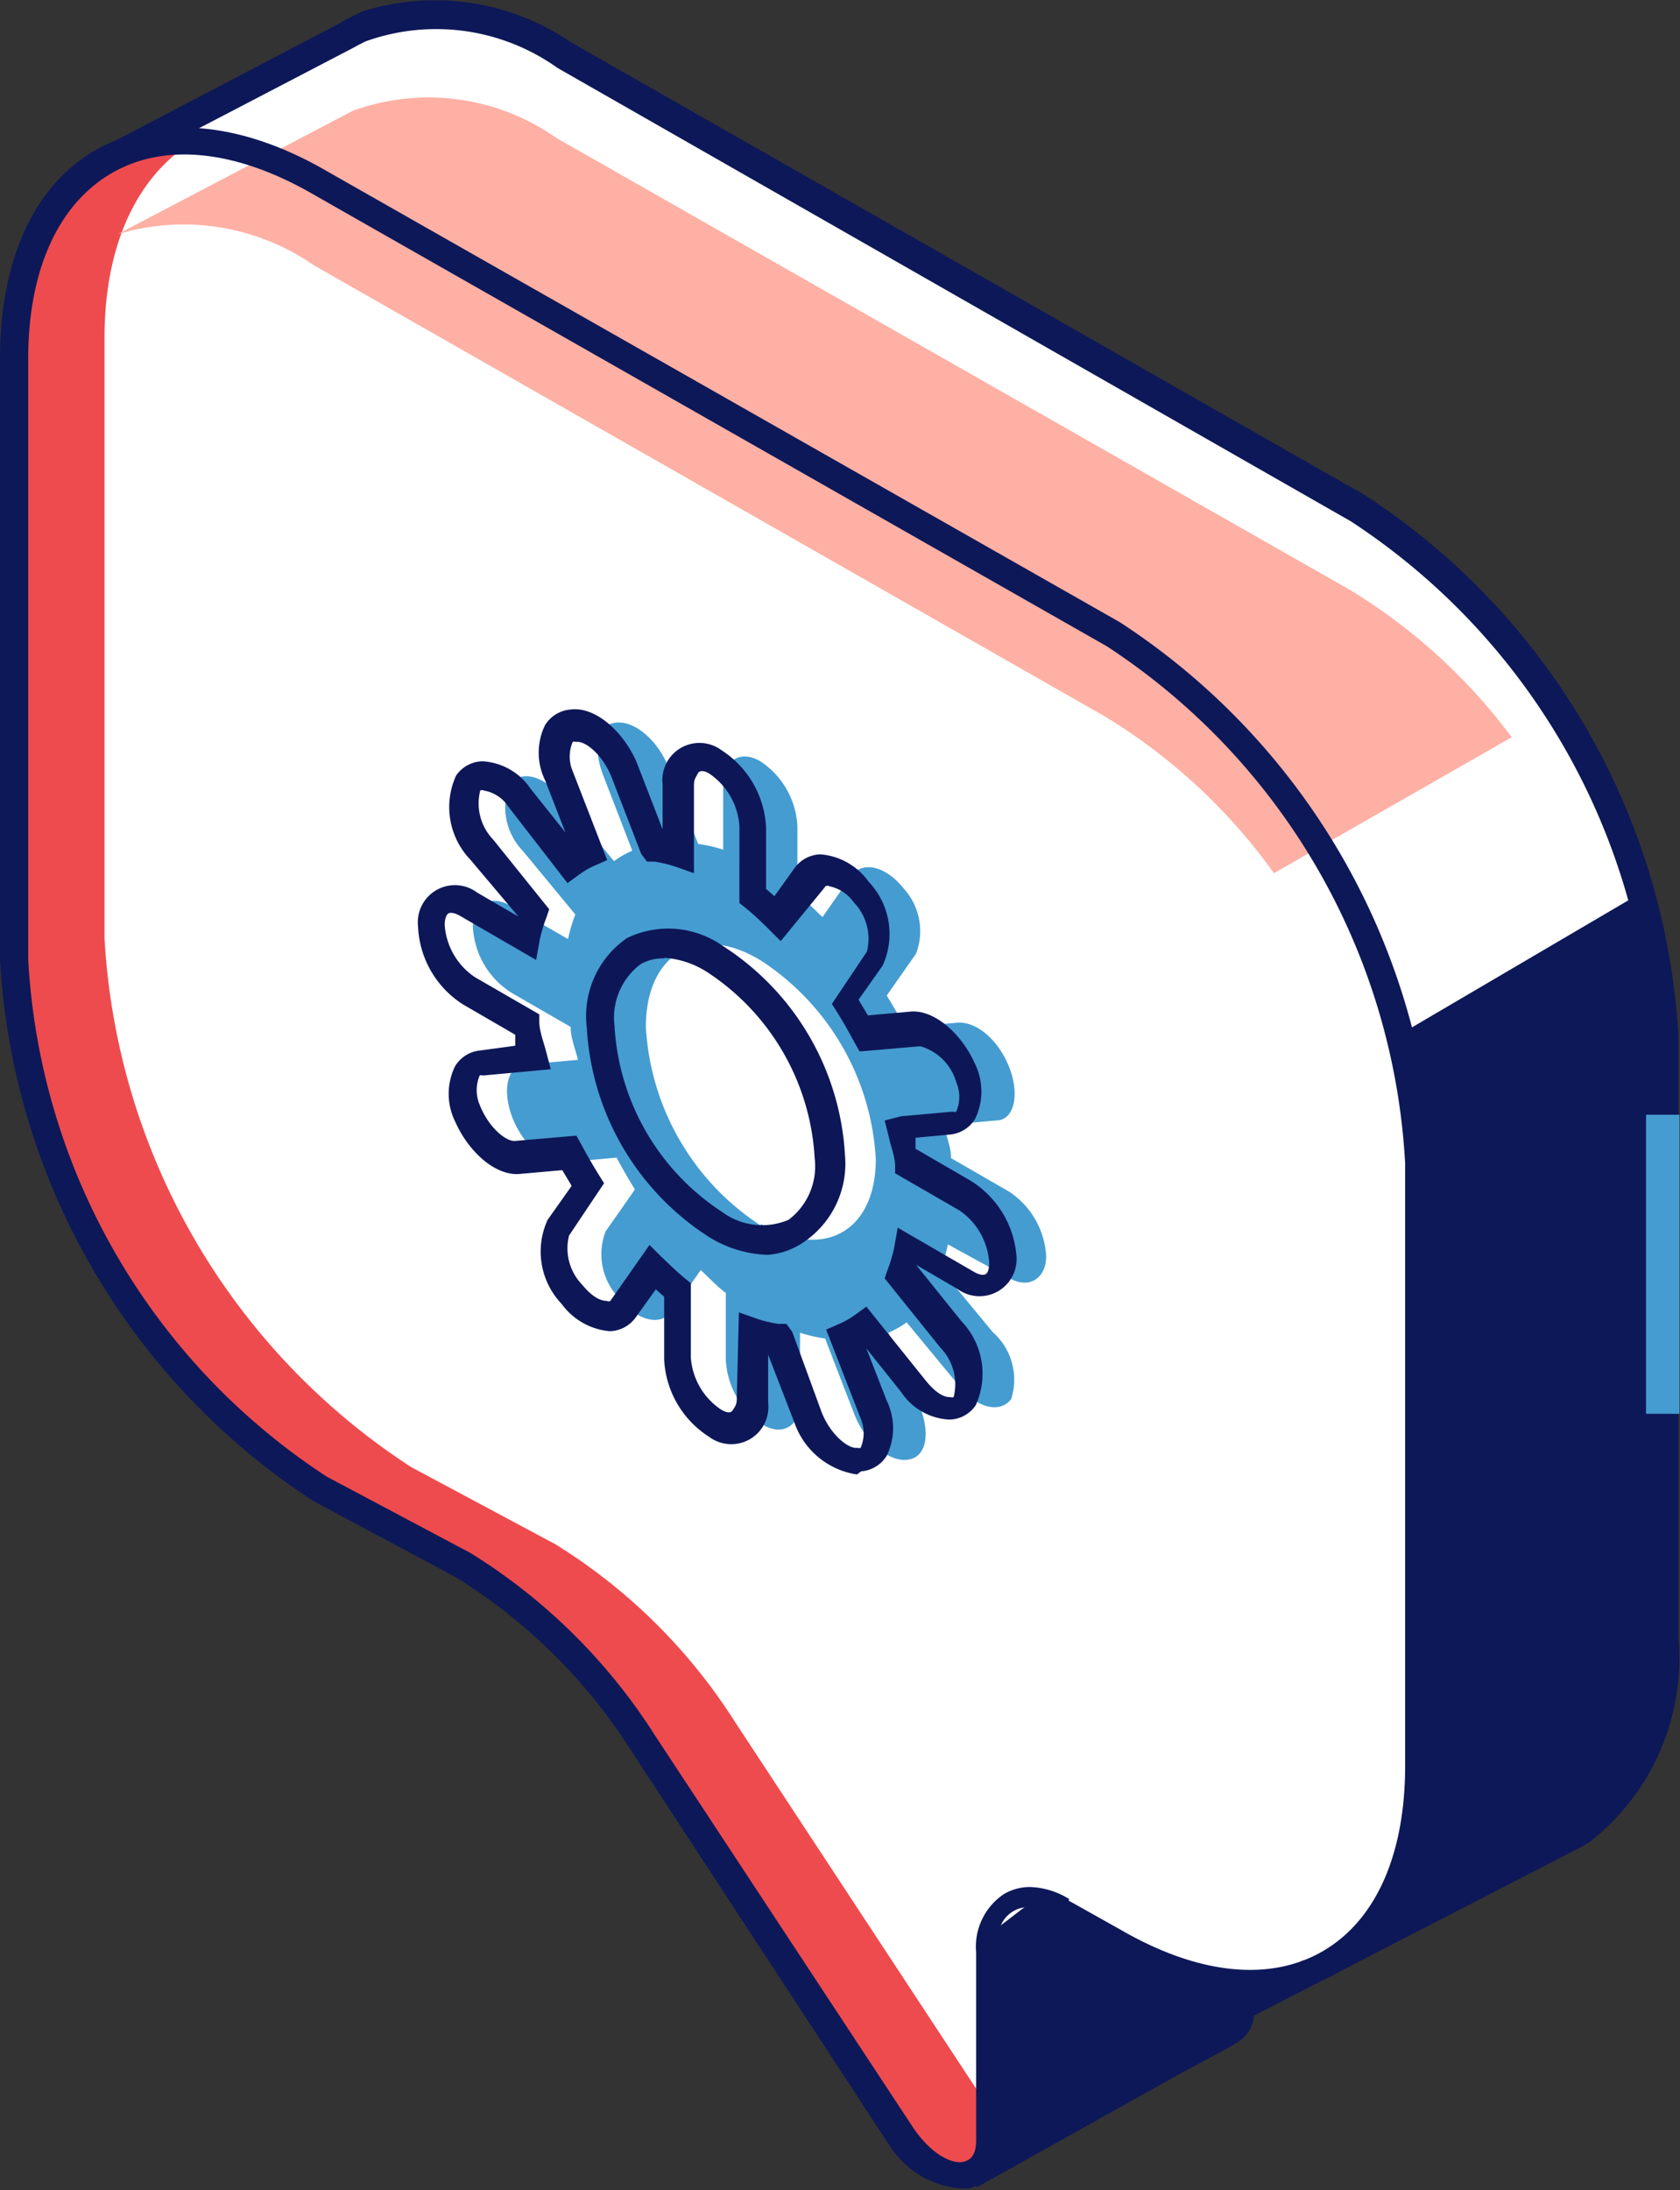
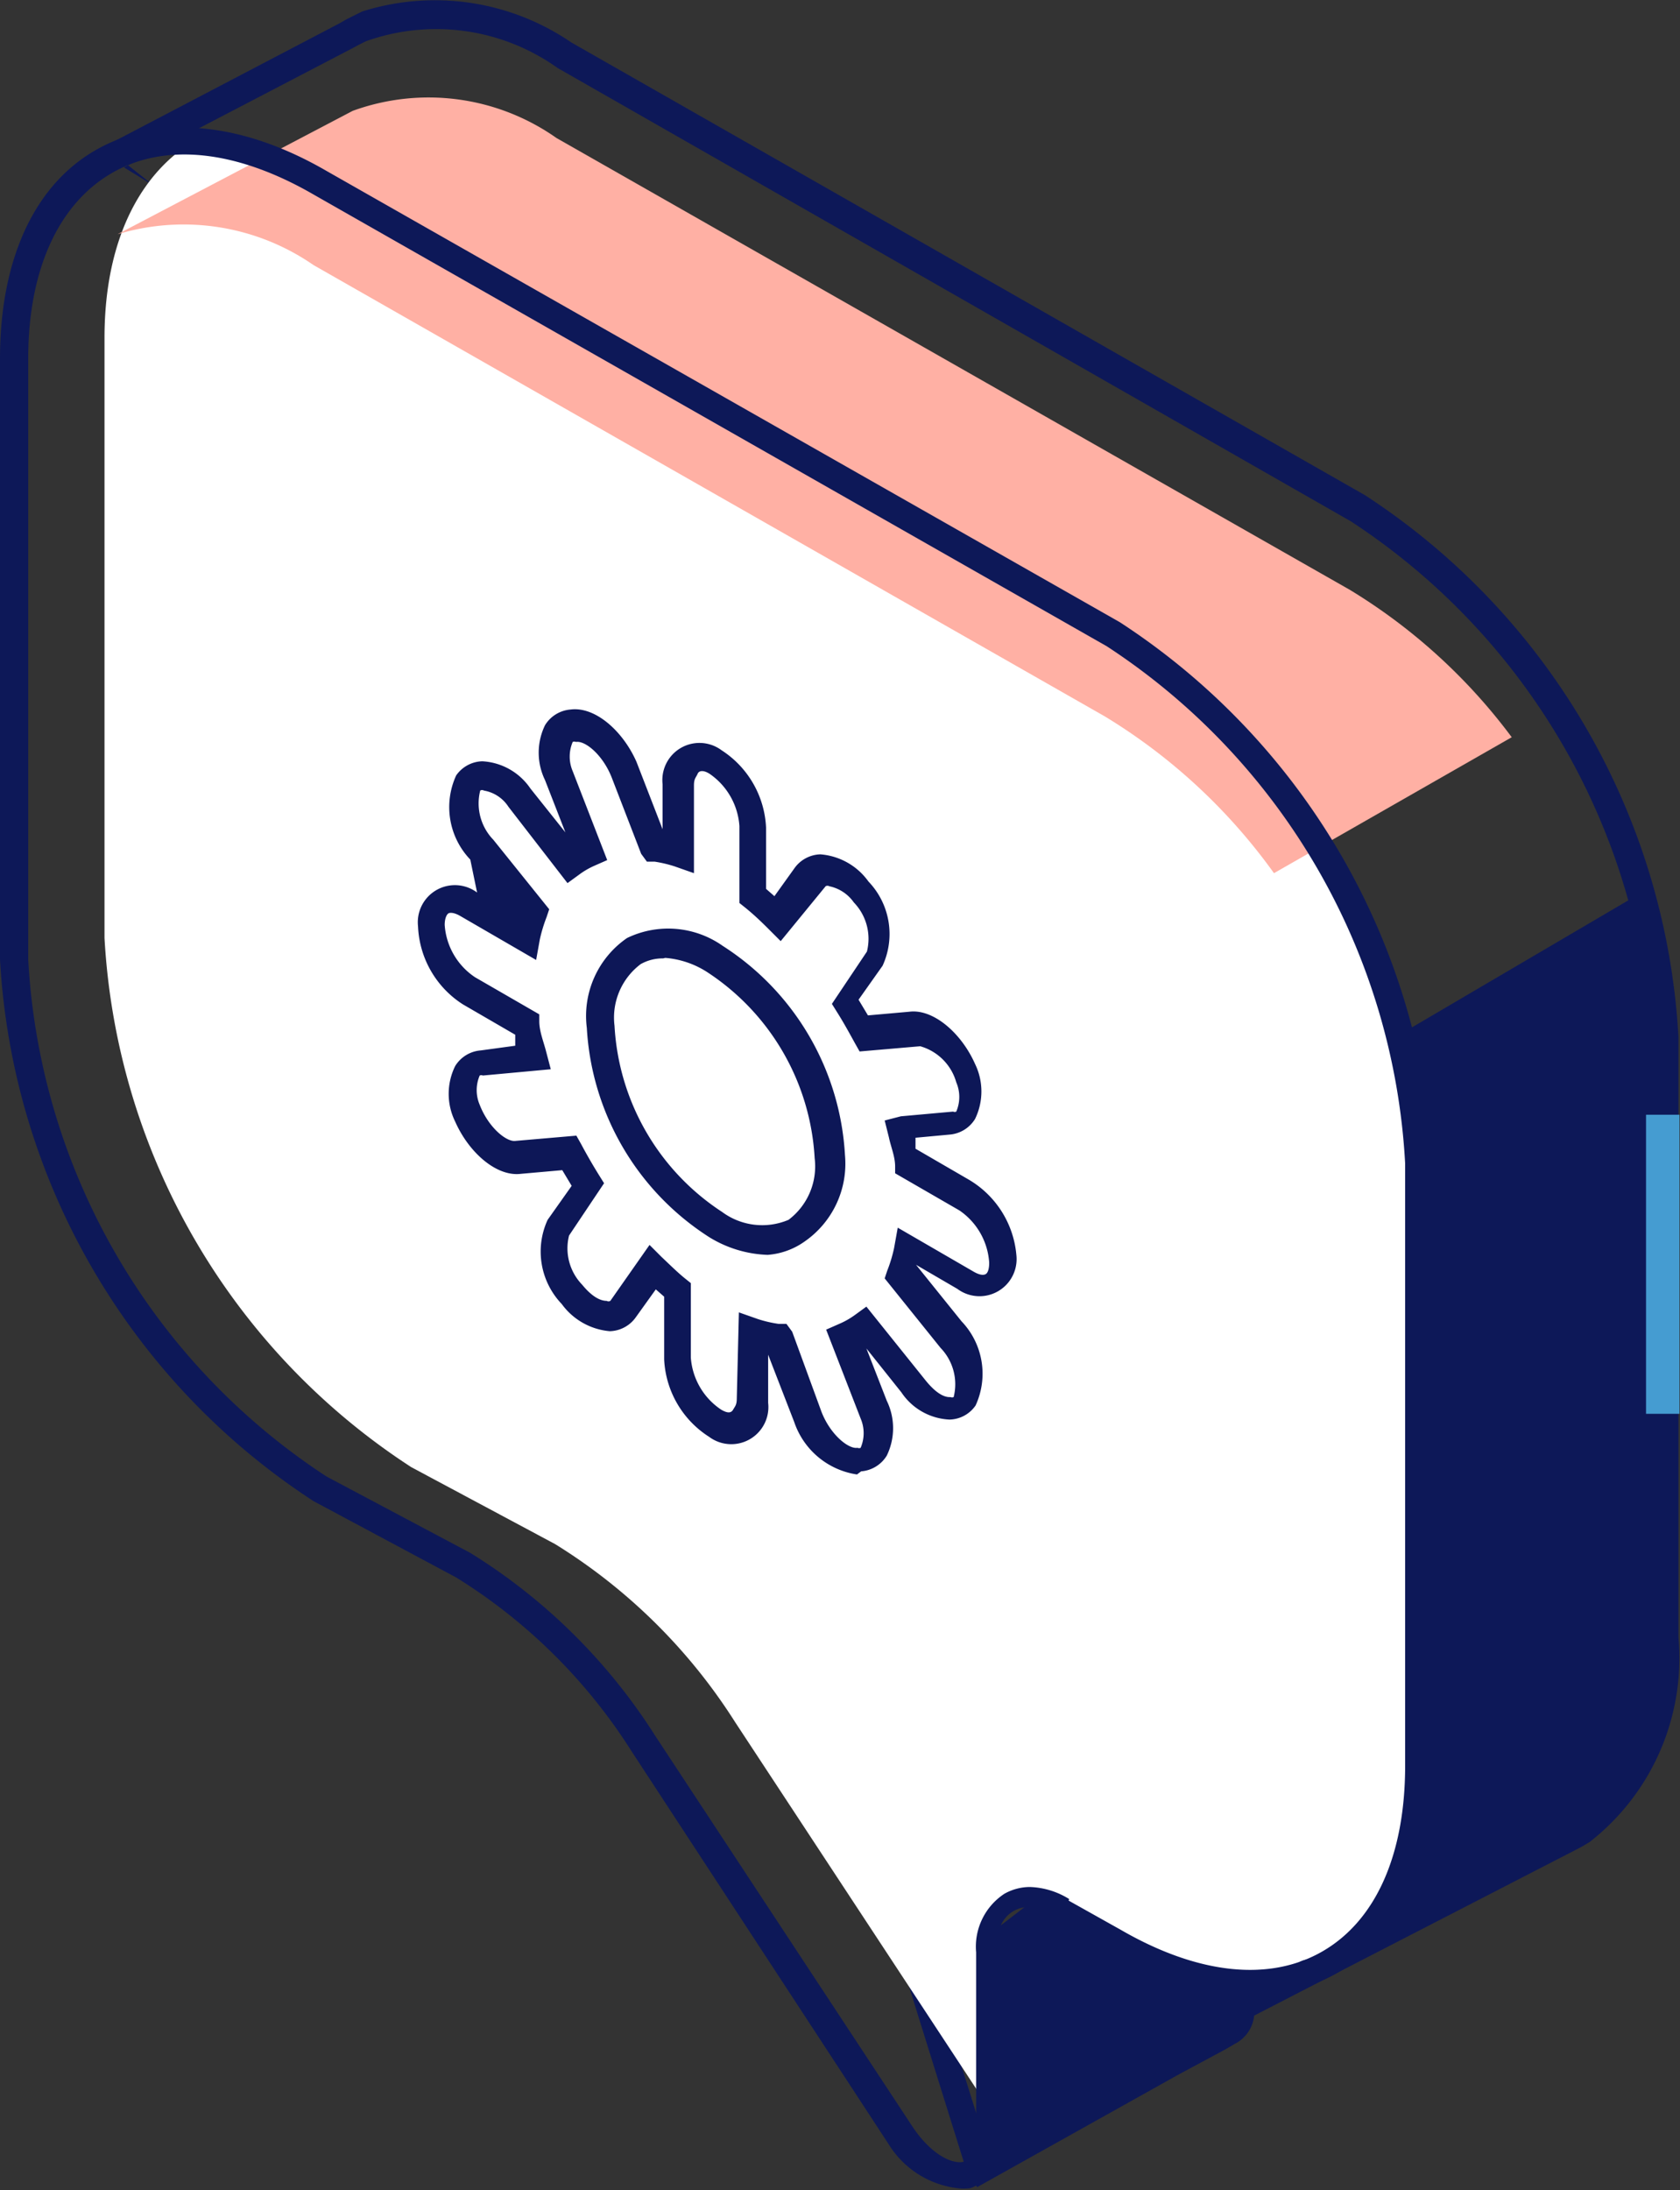
<svg xmlns="http://www.w3.org/2000/svg" viewBox="0 0 32.15 41.89">
  <rect x="0" y="0" width="32.15" height="41.89" fill="#333333" stroke="none" />
  <defs>
    <style>.cls-1{fill:#fff;}.cls-2{fill:#0d1858;}.cls-3{fill:#ee4b4e;}.cls-4{fill:#ffb0a4;}.cls-5{fill:#459cd1;}.cls-6{fill:#0d1757;}</style>
  </defs>
  <title>Ресурс 1</title>
  <g id="Слой_2" data-name="Слой 2">
    <g id="content">
      <g id="illustration">
        <g id="_Группа_" data-name="&lt;Группа&gt;">
          <g id="_Группа_2" data-name="&lt;Группа&gt;">
            <g id="_Группа_3" data-name="&lt;Группа&gt;">
              <g id="_Группа_4" data-name="&lt;Группа&gt;">
                <g id="_Группа_5" data-name="&lt;Группа&gt;">
                  <g id="_Группа_6" data-name="&lt;Группа&gt;">
                    <g id="_Группа_7" data-name="&lt;Группа&gt;">
-                       <path id="_Контур_" data-name="&lt;Контур&gt;" class="cls-1" d="M1.82,3.18,6.63.68,6.76.61,6.89.54h0a4.25,4.25,0,0,1,3.9.52L26,9.71a12.92,12.92,0,0,1,5.84,10.12V31.31a4.13,4.13,0,0,1-1.68,3.76h0l0,0-6.34,3.26c0,.27-.09.42-.27.49l-.06,0h0l-1,.55-3.62,2S16,32.73,16,32.6s2-2.52,2-2.52l4,4.41-3.12-4.74a10.8,10.8,0,0,0-3.45-3.41L8.16,22.12c-3.23-1.86-1.28-3.64-1.28-7.37V6.24Z" />
-                     </g>
+                       </g>
                  </g>
                </g>
              </g>
            </g>
            <g id="_Группа_8" data-name="&lt;Группа&gt;">
              <g id="_Группа_9" data-name="&lt;Группа&gt;">
                <g id="_Группа_10" data-name="&lt;Группа&gt;">
                  <g id="_Группа_11" data-name="&lt;Группа&gt;">
                    <g id="_Группа_12" data-name="&lt;Группа&gt;">
                      <g id="_Группа_13" data-name="&lt;Группа&gt;">
                        <polygon id="_Контур_2" data-name="&lt;Контур&gt;" class="cls-2" points="2.94 3.55 2.37 3.2 2.45 3.16 2.94 3.55" />
                      </g>
                    </g>
                  </g>
                </g>
              </g>
              <g id="_Группа_14" data-name="&lt;Группа&gt;">
                <g id="_Группа_15" data-name="&lt;Группа&gt;">
                  <g id="_Группа_16" data-name="&lt;Группа&gt;">
                    <g id="_Группа_17" data-name="&lt;Группа&gt;">
                      <g id="_Группа_18" data-name="&lt;Группа&gt;">
                        <path id="_Контур_3" data-name="&lt;Контур&gt;" class="cls-2" d="M7.15,14.75c0,3.63-2,5.31,1.15,7.13l7.31,4.22a11.11,11.11,0,0,1,3.54,3.5l3.12,4.74-.43.33L18,30.49c-.76.91-1.53,1.86-1.72,2.14.19.69,1.6,5.23,2.61,8.45L19,41V36.94l.9-.69,2.66,1.49,1.2.31,2.53-1.3L27.14,35l.13-12.41-.54-2.77,4.43-2.6a12.75,12.75,0,0,0-5.31-7.25L10.67,1.3A4,4,0,0,0,7,.79L6.86.86,6.75.92,2.45,3.16,2,2.8,6.49.45,6.63.37l.3-.15h0a4.62,4.62,0,0,1,4,.59L26.12,9.47a13.23,13.23,0,0,1,6,10.36V31.31a4.46,4.46,0,0,1-1.7,3.92l-.15.09,0,0h0L24,38.55a.68.68,0,0,1-.37.54l-.17.1-.93.5h0L18.7,41.83l-.19-.27c-2.75-8.79-2.75-8.91-2.75-9s0-.23,2.06-2.69l.2-.24,1.89,2.08L18.7,29.9a10.56,10.56,0,0,0-3.36-3.33L8,22.35c-3.3-1.9-1.42-3.79-1.42-7.6V6.39L2.94,3.55l4.2,2.54Z" />
                      </g>
                    </g>
                  </g>
                </g>
              </g>
            </g>
            <g id="_Группа_19" data-name="&lt;Группа&gt;">
              <g id="_Группа_20" data-name="&lt;Группа&gt;">
                <g id="_Группа_21" data-name="&lt;Группа&gt;">
                  <g id="_Группа_22" data-name="&lt;Группа&gt;">
                    <g id="_Группа_23" data-name="&lt;Группа&gt;">
-                       <path id="_Контур_4" data-name="&lt;Контур&gt;" class="cls-3" d="M6.11,3.49l15.18,8.64a12.92,12.92,0,0,1,5.84,10.12V33.74c0,3.73-2.62,5.24-5.84,3.37l-1-.56c-.75-.43-1.36-.08-1.36.79v3.53c0,1-1,1-1.72,0l-4.92-7.47a10.8,10.8,0,0,0-3.45-3.41L6.11,28.47A12.92,12.92,0,0,1,.27,18.35V6.86C.27,3.14,2.89,1.63,6.11,3.49Z" />
-                     </g>
+                       </g>
                  </g>
                </g>
              </g>
            </g>
            <g id="_Группа_24" data-name="&lt;Группа&gt;">
              <g id="_Группа_25" data-name="&lt;Группа&gt;">
                <g id="_Группа_26" data-name="&lt;Группа&gt;">
                  <path id="_Контур_5" data-name="&lt;Контур&gt;" class="cls-1" d="M21.21,12,6,3.37A5.69,5.69,0,0,0,3.89,2.6C2.75,3.18,2,4.51,2,6.46V17.94A12.92,12.92,0,0,0,7.87,28.06l2.75,1.47a10.8,10.8,0,0,1,3.45,3.41l4.79,7.28v-3c0-.87.61-1.22,1.36-.79l.5.29a15.18,15.18,0,0,0,1.55,1.1h1.79c.75.44.45-.43,1.11-.34C26.33,36.9,27,35.56,27,33.62V22.13A12.92,12.92,0,0,0,21.21,12Z" />
                </g>
              </g>
            </g>
            <g id="_Группа_27" data-name="&lt;Группа&gt;">
              <g id="_Группа_28" data-name="&lt;Группа&gt;">
                <g id="_Группа_29" data-name="&lt;Группа&gt;">
                  <g id="_Группа_30" data-name="&lt;Группа&gt;">
                    <g id="_Группа_31" data-name="&lt;Группа&gt;">
                      <path id="_Контур_6" data-name="&lt;Контур&gt;" class="cls-4" d="M6,5.07a4.37,4.37,0,0,0-3.75-.59L6.75,2.12h0a4.25,4.25,0,0,1,3.9.52l15.18,8.64a10.92,10.92,0,0,1,3.1,2.82l-4.55,2.6a11,11,0,0,0-3.24-3Z" />
                    </g>
                  </g>
                </g>
              </g>
            </g>
            <g id="_Группа_32" data-name="&lt;Группа&gt;">
              <g id="_Группа_33" data-name="&lt;Группа&gt;">
                <g id="_Группа_34" data-name="&lt;Группа&gt;">
                  <g id="_Группа_35" data-name="&lt;Группа&gt;">
                    <g id="_Группа_36" data-name="&lt;Группа&gt;">
                      <path id="_Составной_контур_" data-name="&lt;Составной контур&gt;" class="cls-2" d="M17,41,12.09,33.5a10.55,10.55,0,0,0-3.36-3.33L6,28.71A13.23,13.23,0,0,1,0,18.35V6.86c0-1.9.66-3.33,1.85-4s2.76-.54,4.4.41L21.43,11.9a13.23,13.23,0,0,1,6,10.36V33.74c0,1.9-.66,3.33-1.85,4s-2.76.54-4.4-.41l-1-.56a.57.57,0,0,0-1,.55v3.53a.94.94,0,0,1-.61,1,.85.85,0,0,1-.25,0A1.8,1.8,0,0,1,17,41Zm3.45-4.65,1,.56c1.47.85,2.84,1,3.86.41s1.58-1.85,1.58-3.55V22.25a12.63,12.63,0,0,0-5.71-9.89L6,3.72c-1.47-.85-2.84-1-3.86-.41S.54,5.16.54,6.86V18.35a12.63,12.63,0,0,0,5.71,9.89L9,29.7a11.1,11.1,0,0,1,3.54,3.5l4.92,7.47c.35.53.77.74,1,.67s.22-.32.22-.47V37.34a1.21,1.21,0,0,1,.54-1.12,1,1,0,0,1,.49-.13A1.51,1.51,0,0,1,20.46,36.32Z" />
                    </g>
                  </g>
                </g>
              </g>
            </g>
          </g>
          <g id="_Группа_37" data-name="&lt;Группа&gt;">
            <g id="_Группа_38" data-name="&lt;Группа&gt;">
-               <path id="_Составной_контур_2" data-name="&lt;Составной контур&gt;" class="cls-5" d="M19.31,24.44c.39.23.71,0,.71-.41a1.58,1.58,0,0,0-.71-1.24l-1.11-.64c0-.21-.09-.42-.14-.63l1-.09c.34,0,.46-.47.26-1s-.63-.9-1-.87l-1,.09c-.11-.21-.23-.41-.35-.61l.56-.8A1.21,1.21,0,0,0,17.3,17c-.34-.43-.78-.54-1-.26l-.56.8c-.16-.15-.31-.31-.48-.44V15.8a1.58,1.58,0,0,0-.71-1.24c-.39-.23-.71,0-.71.41v1.28a3,3,0,0,0-.48-.11l-.56-1.45c-.2-.51-.63-.9-1-.87s-.46.47-.26,1l.56,1.45a1.75,1.75,0,0,0-.35.2l-1-1.21c-.34-.43-.78-.54-1-.26a1.21,1.21,0,0,0,.26,1.28l1,1.21a3,3,0,0,0-.14.47l-1.11-.64c-.39-.23-.71,0-.71.41A1.58,1.58,0,0,0,9.81,19l1.11.64c0,.21.09.42.14.63l-1,.09c-.34,0-.46.47-.26,1s.63.9,1,.87l1-.09c.11.21.23.41.35.61l-.56.8a1.21,1.21,0,0,0,.26,1.28c.34.43.78.54,1,.26l.56-.8c.16.15.31.31.48.44v1.28a1.58,1.58,0,0,0,.71,1.24c.39.23.71,0,.71-.41V25.49a3,3,0,0,0,.48.11l.56,1.45c.2.51.63.9,1,.87s.46-.47.26-1L17,25.49a1.75,1.75,0,0,0,.35-.2l1,1.21c.34.43.78.54,1,.26A1.21,1.21,0,0,0,19,25.48l-1-1.21a3,3,0,0,0,.14-.47Zm-4.75-1a4.85,4.85,0,0,1-2.2-3.8c0-1.4,1-2,2.2-1.27a4.85,4.85,0,0,1,2.2,3.8C16.76,23.54,15.78,24.11,14.56,23.41Z" />
-             </g>
+               </g>
            <g id="_Группа_39" data-name="&lt;Группа&gt;">
-               <path id="_Составной_контур_3" data-name="&lt;Составной контур&gt;" class="cls-6" d="M16.4,28.2a1.5,1.5,0,0,1-1.2-1l-.5-1.29v.92a.71.71,0,0,1-1.13.65,1.86,1.86,0,0,1-.86-1.48V24.8l-.16-.14-.38.53a.63.63,0,0,1-.5.27,1.27,1.27,0,0,1-.92-.52,1.45,1.45,0,0,1-.27-1.61l.46-.65-.18-.3-.79.07c-.47.06-1-.41-1.26-1a1.2,1.2,0,0,1,0-1.06.63.63,0,0,1,.49-.3L9.86,20l0-.21-1-.58A1.86,1.86,0,0,1,8,17.72a.71.71,0,0,1,1.13-.65l.79.46L9,16.44a1.45,1.45,0,0,1-.27-1.61.63.63,0,0,1,.5-.27,1.19,1.19,0,0,1,.92.52l.67.84-.39-1a1.2,1.2,0,0,1,0-1.05.63.63,0,0,1,.49-.3c.47-.06,1,.41,1.26,1l.5,1.29V15a.71.71,0,0,1,1.13-.65,1.86,1.86,0,0,1,.85,1.48V17l.16.14.38-.53a.63.63,0,0,1,.5-.27,1.25,1.25,0,0,1,.92.52,1.45,1.45,0,0,1,.27,1.61l-.46.65.18.3.79-.07c.46-.06,1,.41,1.26,1a1.2,1.2,0,0,1,0,1.05.63.63,0,0,1-.49.3l-.65.06,0,.21,1,.58A1.86,1.86,0,0,1,19.45,24a.71.71,0,0,1-1.13.65l-.79-.46.87,1.08a1.45,1.45,0,0,1,.27,1.61.62.62,0,0,1-.5.27,1.17,1.17,0,0,1-.92-.52l-.67-.84.39,1a1.2,1.2,0,0,1,0,1.05.63.63,0,0,1-.49.3Zm-2.26-3.1.37.13a2.38,2.38,0,0,0,.39.09l.15,0,.11.15L15.72,27c.17.44.52.72.69.69a.07.07,0,0,0,.06,0,.71.71,0,0,0,0-.56l-.66-1.7.25-.11a1.55,1.55,0,0,0,.3-.17l.22-.16,1.14,1.42c.18.22.34.32.47.31a.07.07,0,0,0,.06,0,1,1,0,0,0-.25-.94l-1.07-1.33.05-.15a2.73,2.73,0,0,0,.13-.43l.07-.39,1.45.84c.12.07.19.07.23.05s.07-.09.07-.22a1.31,1.31,0,0,0-.57-1l-1.23-.71,0-.13c0-.19-.08-.37-.12-.56l-.08-.32.31-.08,1-.09a.07.07,0,0,0,.06,0,.71.71,0,0,0,0-.56,1,1,0,0,0-.69-.69l-1.16.1-.09-.16c-.11-.2-.22-.4-.34-.59l-.1-.16.67-1a1,1,0,0,0-.25-.94.76.76,0,0,0-.47-.31.07.07,0,0,0-.07,0L14.94,18l-.23-.23c-.17-.17-.31-.3-.46-.42l-.1-.08V15.8a1.32,1.32,0,0,0-.57-1c-.11-.07-.2-.07-.23,0s-.07.09-.07.22v1.68l-.37-.13a2.45,2.45,0,0,0-.38-.09l-.15,0-.11-.15-.56-1.45c-.17-.44-.51-.72-.69-.69a.07.07,0,0,0-.06,0,.71.71,0,0,0,0,.56l.66,1.7-.25.11a1.51,1.51,0,0,0-.29.17l-.22.16L9.73,15.43a.7.7,0,0,0-.47-.31.07.07,0,0,0-.07,0,1,1,0,0,0,.25.94l1.07,1.33-.05.15a2.86,2.86,0,0,0-.13.43l-.07.39-1.45-.84c-.12-.07-.2-.07-.23-.05s-.07.09-.07.22a1.31,1.31,0,0,0,.58,1l1.23.71,0,.13c0,.18.07.36.12.54l.1.38-1.3.12a.07.07,0,0,0-.06,0,.71.71,0,0,0,0,.56c.17.44.52.72.69.69l1.16-.1.09.16q.16.3.34.59l.1.16-.67,1a1,1,0,0,0,.25.94c.18.22.34.31.47.31a.07.07,0,0,0,.07,0l.75-1.07.23.23c.17.16.31.3.46.42l.1.08v1.42a1.31,1.31,0,0,0,.58,1c.12.07.19.07.23,0s.07-.09.07-.22Zm.55-1.1a2.27,2.27,0,0,1-1.12-.34,5.09,5.09,0,0,1-2.34-4A1.81,1.81,0,0,1,12,17.94a1.81,1.81,0,0,1,1.83.15,5.09,5.09,0,0,1,2.34,4,1.81,1.81,0,0,1-.78,1.66A1.4,1.4,0,0,1,14.69,24Zm-2-5.67a.85.85,0,0,0-.43.11,1.28,1.28,0,0,0-.5,1.18,4.55,4.55,0,0,0,2.06,3.56,1.29,1.29,0,0,0,1.27.15,1.28,1.28,0,0,0,.5-1.18,4.55,4.55,0,0,0-2.06-3.56A1.73,1.73,0,0,0,12.73,18.32Z" />
+               <path id="_Составной_контур_3" data-name="&lt;Составной контур&gt;" class="cls-6" d="M16.4,28.2a1.5,1.5,0,0,1-1.2-1l-.5-1.29v.92a.71.71,0,0,1-1.13.65,1.86,1.86,0,0,1-.86-1.48V24.8l-.16-.14-.38.53a.63.63,0,0,1-.5.27,1.27,1.27,0,0,1-.92-.52,1.45,1.45,0,0,1-.27-1.61l.46-.65-.18-.3-.79.07c-.47.06-1-.41-1.26-1a1.2,1.2,0,0,1,0-1.06.63.63,0,0,1,.49-.3L9.86,20l0-.21-1-.58A1.86,1.86,0,0,1,8,17.72a.71.71,0,0,1,1.13-.65L9,16.44a1.45,1.45,0,0,1-.27-1.61.63.63,0,0,1,.5-.27,1.19,1.19,0,0,1,.92.52l.67.84-.39-1a1.2,1.2,0,0,1,0-1.05.63.63,0,0,1,.49-.3c.47-.06,1,.41,1.26,1l.5,1.29V15a.71.71,0,0,1,1.13-.65,1.86,1.86,0,0,1,.85,1.48V17l.16.14.38-.53a.63.63,0,0,1,.5-.27,1.25,1.25,0,0,1,.92.52,1.45,1.45,0,0,1,.27,1.61l-.46.65.18.3.79-.07c.46-.06,1,.41,1.26,1a1.2,1.2,0,0,1,0,1.05.63.63,0,0,1-.49.3l-.65.06,0,.21,1,.58A1.86,1.86,0,0,1,19.45,24a.71.71,0,0,1-1.13.65l-.79-.46.87,1.08a1.45,1.45,0,0,1,.27,1.61.62.62,0,0,1-.5.27,1.17,1.17,0,0,1-.92-.52l-.67-.84.39,1a1.2,1.2,0,0,1,0,1.05.63.63,0,0,1-.49.3Zm-2.26-3.1.37.13a2.38,2.38,0,0,0,.39.09l.15,0,.11.15L15.72,27c.17.44.52.72.69.69a.07.07,0,0,0,.06,0,.71.71,0,0,0,0-.56l-.66-1.7.25-.11a1.55,1.55,0,0,0,.3-.17l.22-.16,1.14,1.42c.18.22.34.32.47.31a.07.07,0,0,0,.06,0,1,1,0,0,0-.25-.94l-1.07-1.33.05-.15a2.73,2.73,0,0,0,.13-.43l.07-.39,1.45.84c.12.07.19.07.23.05s.07-.09.07-.22a1.31,1.31,0,0,0-.57-1l-1.23-.71,0-.13c0-.19-.08-.37-.12-.56l-.08-.32.31-.08,1-.09a.07.07,0,0,0,.06,0,.71.71,0,0,0,0-.56,1,1,0,0,0-.69-.69l-1.16.1-.09-.16c-.11-.2-.22-.4-.34-.59l-.1-.16.67-1a1,1,0,0,0-.25-.94.76.76,0,0,0-.47-.31.07.07,0,0,0-.07,0L14.94,18l-.23-.23c-.17-.17-.31-.3-.46-.42l-.1-.08V15.8a1.32,1.32,0,0,0-.57-1c-.11-.07-.2-.07-.23,0s-.07.09-.07.22v1.68l-.37-.13a2.45,2.45,0,0,0-.38-.09l-.15,0-.11-.15-.56-1.45c-.17-.44-.51-.72-.69-.69a.07.07,0,0,0-.06,0,.71.71,0,0,0,0,.56l.66,1.7-.25.11a1.51,1.51,0,0,0-.29.17l-.22.16L9.73,15.43a.7.7,0,0,0-.47-.31.07.07,0,0,0-.07,0,1,1,0,0,0,.25.94l1.07,1.33-.05.15a2.86,2.86,0,0,0-.13.43l-.07.39-1.45-.84c-.12-.07-.2-.07-.23-.05s-.07.09-.07.22a1.31,1.31,0,0,0,.58,1l1.23.71,0,.13c0,.18.07.36.12.54l.1.38-1.3.12a.07.07,0,0,0-.06,0,.71.71,0,0,0,0,.56c.17.44.52.72.69.69l1.16-.1.09.16q.16.3.34.59l.1.16-.67,1a1,1,0,0,0,.25.94c.18.22.34.31.47.31a.07.07,0,0,0,.07,0l.75-1.07.23.23c.17.16.31.3.46.42l.1.08v1.42a1.31,1.31,0,0,0,.58,1c.12.07.19.07.23,0s.07-.09.07-.22Zm.55-1.1a2.27,2.27,0,0,1-1.12-.34,5.09,5.09,0,0,1-2.34-4A1.81,1.81,0,0,1,12,17.94a1.81,1.81,0,0,1,1.83.15,5.09,5.09,0,0,1,2.34,4,1.81,1.81,0,0,1-.78,1.66A1.4,1.4,0,0,1,14.69,24Zm-2-5.67a.85.85,0,0,0-.43.11,1.28,1.28,0,0,0-.5,1.18,4.55,4.55,0,0,0,2.06,3.56,1.29,1.29,0,0,0,1.27.15,1.28,1.28,0,0,0,.5-1.18,4.55,4.55,0,0,0-2.06-3.56A1.73,1.73,0,0,0,12.73,18.32Z" />
            </g>
          </g>
          <g id="_Группа_40" data-name="&lt;Группа&gt;">
            <rect id="_Контур_7" data-name="&lt;Контур&gt;" class="cls-5" x="31.5" y="21.32" width="0.64" height="5.72" />
          </g>
        </g>
      </g>
    </g>
  </g>
</svg>